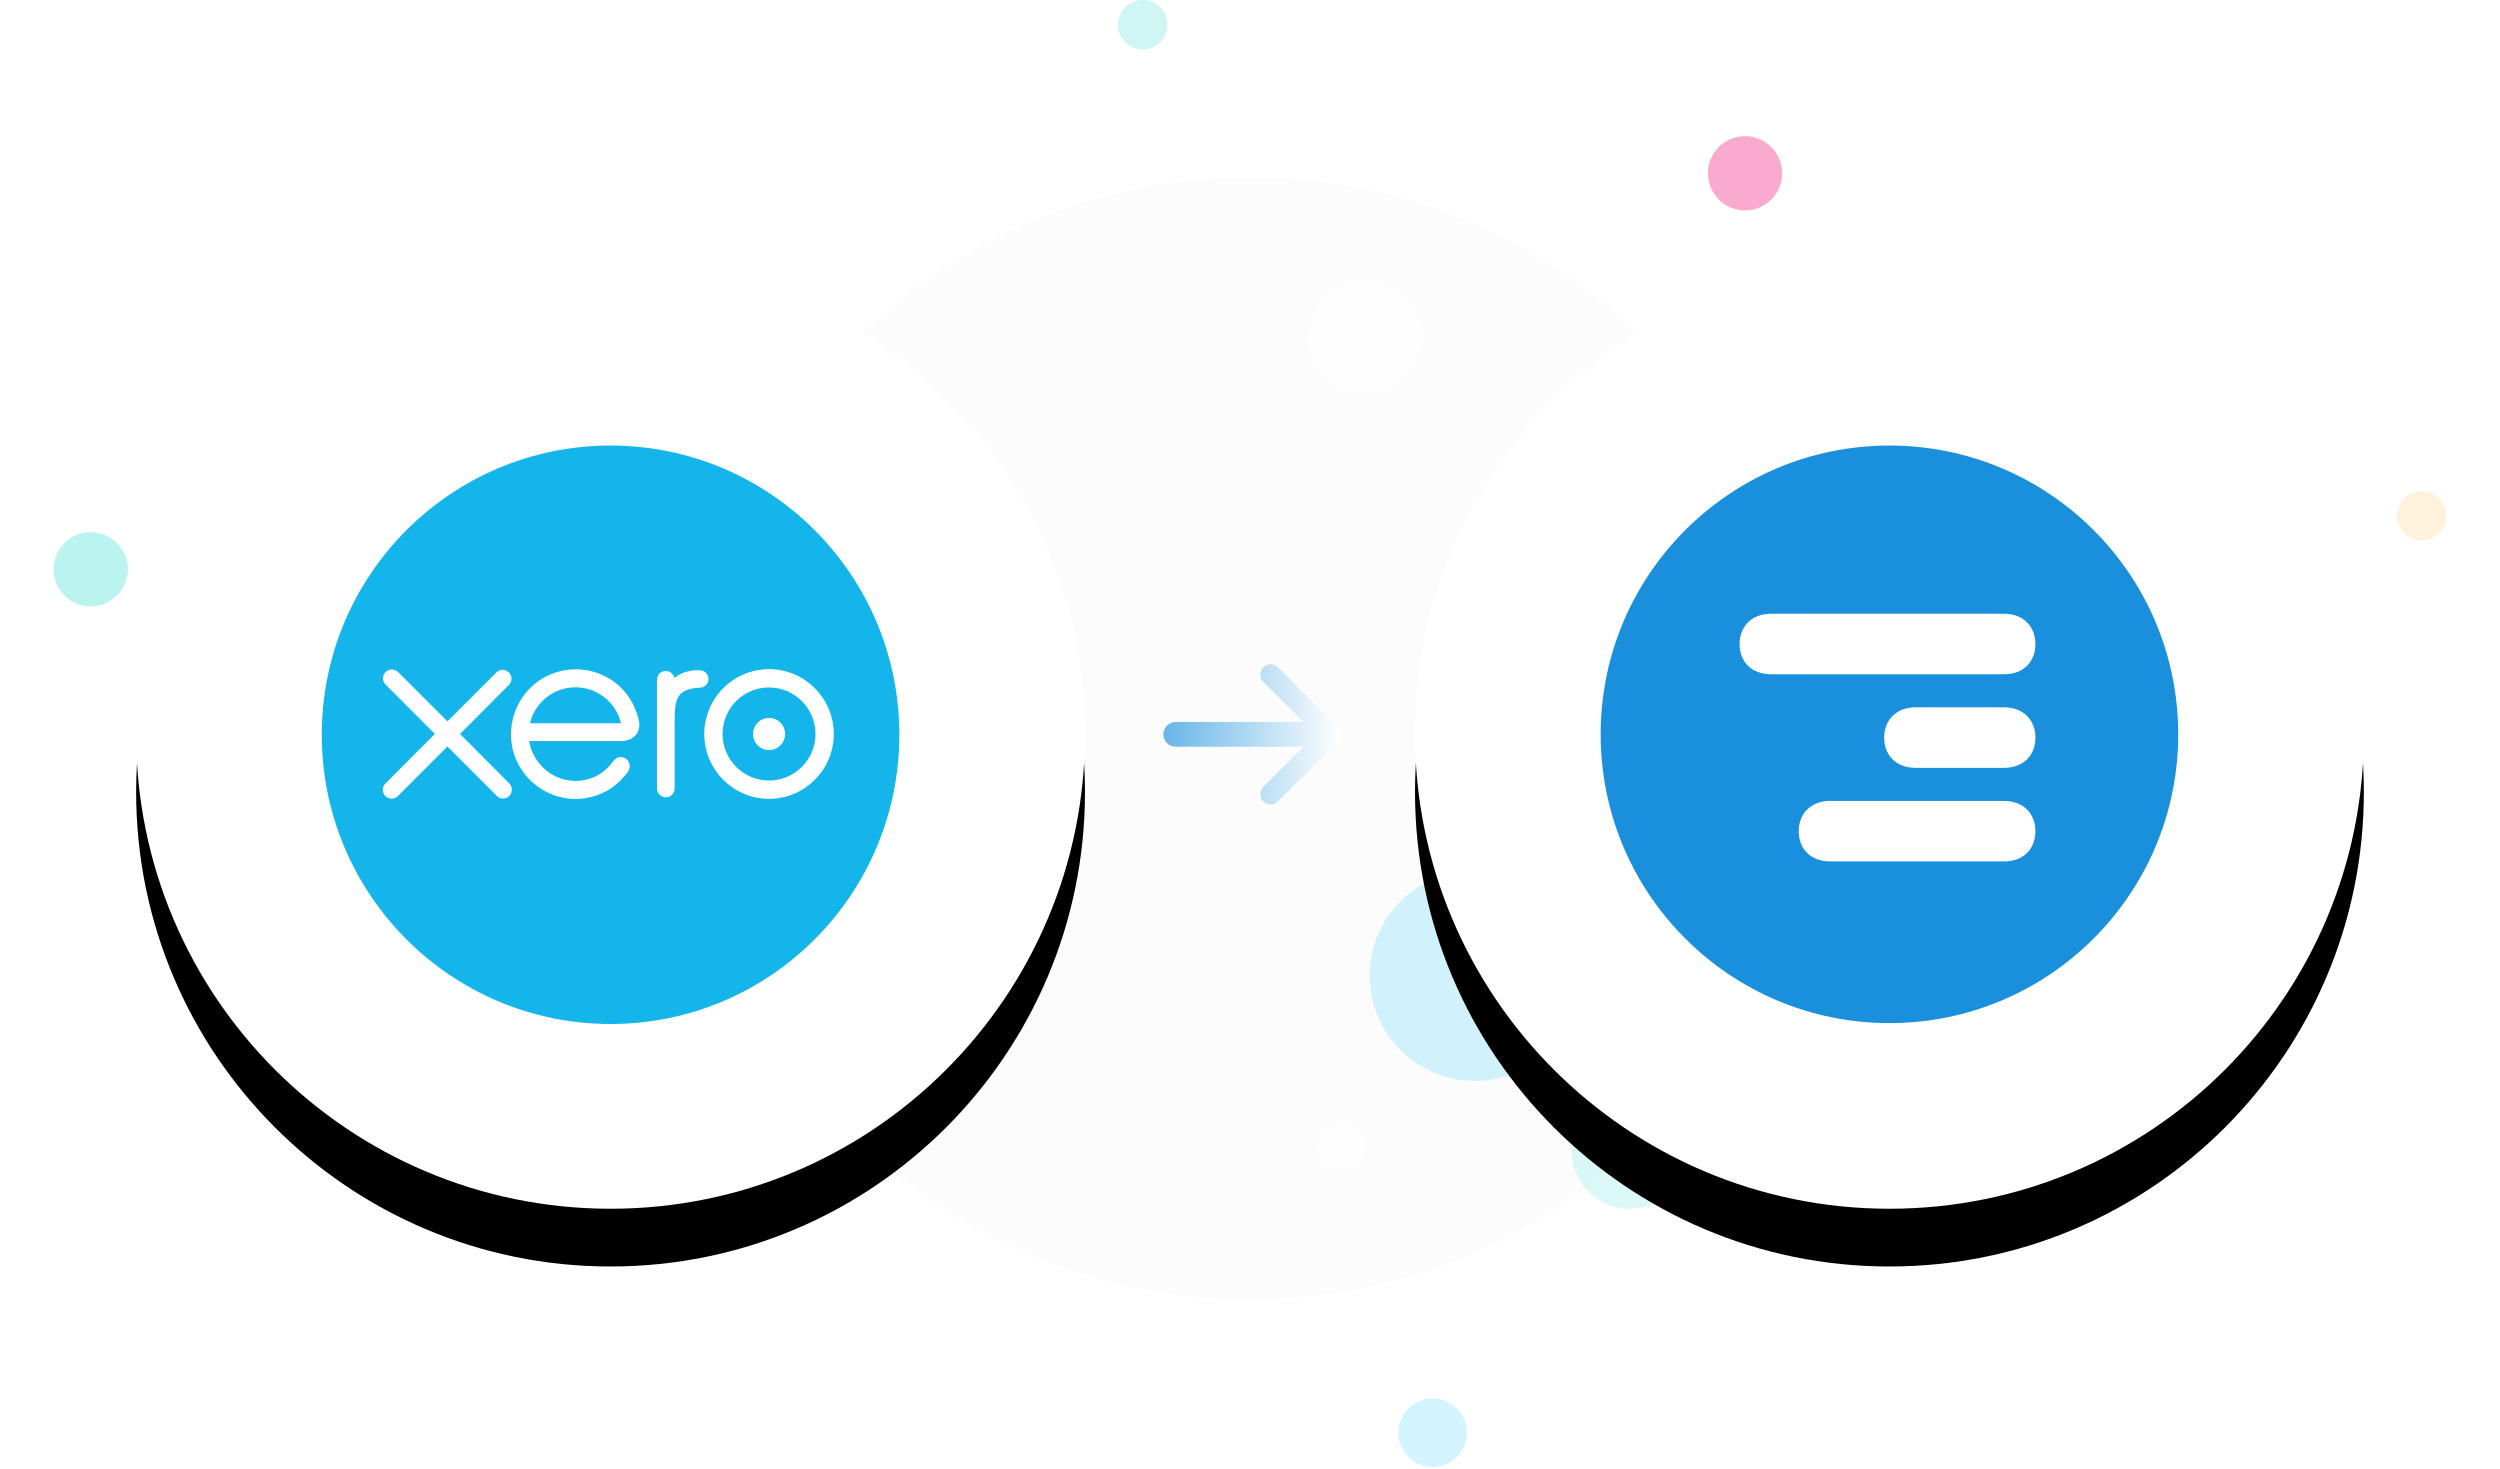
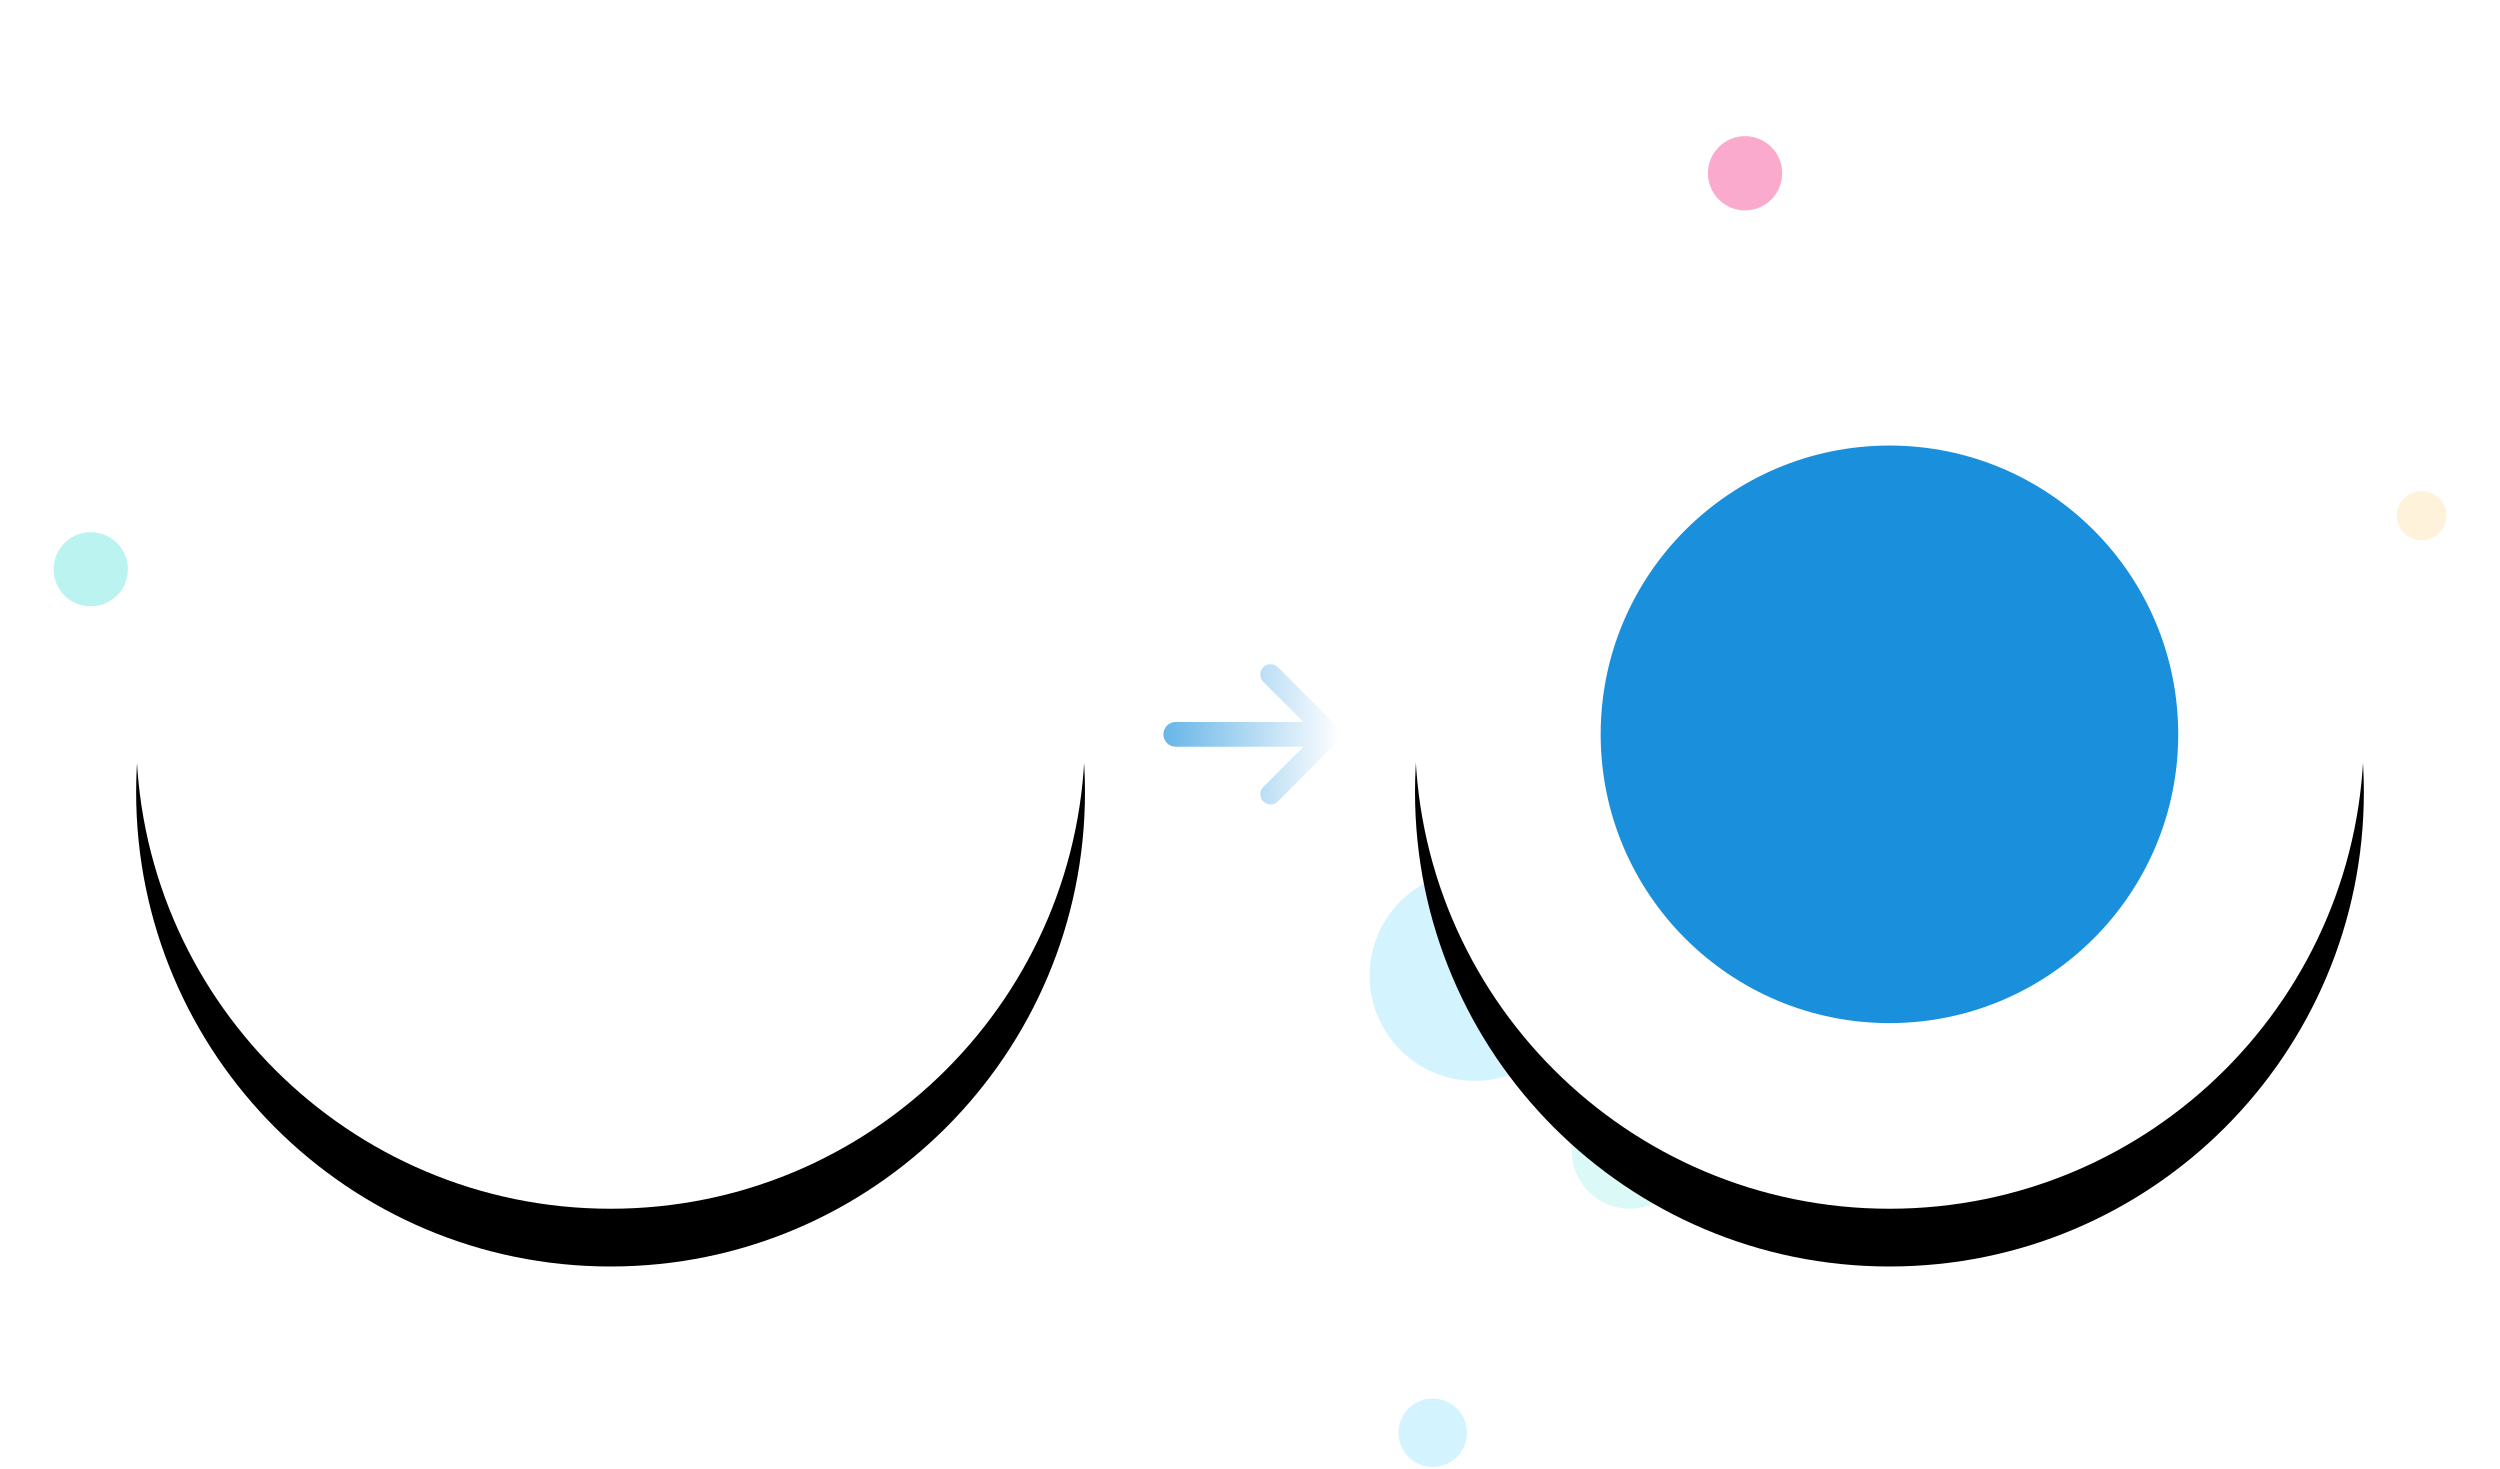
<svg xmlns="http://www.w3.org/2000/svg" fill="none" height="356" viewBox="0 0 606 356" width="606">
  <filter id="a" color-interpolation-filters="sRGB" filterUnits="userSpaceOnUse" height="296" width="296" x="310" y="37">
    <feFlood flood-opacity="0" result="BackgroundImageFix" />
    <feColorMatrix in="SourceAlpha" result="hardAlpha" type="matrix" values="0 0 0 0 0 0 0 0 0 0 0 0 0 0 0 0 0 0 127 0" />
    <feOffset dy="7" />
    <feGaussianBlur stdDeviation="16.5" />
    <feColorMatrix type="matrix" values="0 0 0 0 0 0 0 0 0 0 0 0 0 0 0 0 0 0 0.1 0" />
    <feBlend in2="BackgroundImageFix" mode="normal" result="effect1_dropShadow_920_1184" />
    <feColorMatrix in="SourceAlpha" result="hardAlpha" type="matrix" values="0 0 0 0 0 0 0 0 0 0 0 0 0 0 0 0 0 0 127 0" />
    <feOffset dy="7" />
    <feGaussianBlur stdDeviation="6" />
    <feColorMatrix type="matrix" values="0 0 0 0 0 0 0 0 0 0 0 0 0 0 0 0 0 0 0.16 0" />
    <feBlend in2="effect1_dropShadow_920_1184" mode="normal" result="effect2_dropShadow_920_1184" />
    <feBlend in="SourceGraphic" in2="effect2_dropShadow_920_1184" mode="normal" result="shape" />
  </filter>
  <filter id="b" color-interpolation-filters="sRGB" filterUnits="userSpaceOnUse" height="296" width="296" x="0" y="37">
    <feFlood flood-opacity="0" result="BackgroundImageFix" />
    <feColorMatrix in="SourceAlpha" result="hardAlpha" type="matrix" values="0 0 0 0 0 0 0 0 0 0 0 0 0 0 0 0 0 0 127 0" />
    <feOffset dy="7" />
    <feGaussianBlur stdDeviation="16.5" />
    <feColorMatrix type="matrix" values="0 0 0 0 0 0 0 0 0 0 0 0 0 0 0 0 0 0 0.1 0" />
    <feBlend in2="BackgroundImageFix" mode="normal" result="effect1_dropShadow_920_1184" />
    <feColorMatrix in="SourceAlpha" result="hardAlpha" type="matrix" values="0 0 0 0 0 0 0 0 0 0 0 0 0 0 0 0 0 0 127 0" />
    <feOffset dy="7" />
    <feGaussianBlur stdDeviation="6" />
    <feColorMatrix type="matrix" values="0 0 0 0 0 0 0 0 0 0 0 0 0 0 0 0 0 0 0.16 0" />
    <feBlend in2="effect1_dropShadow_920_1184" mode="normal" result="effect2_dropShadow_920_1184" />
    <feBlend in="SourceGraphic" in2="effect2_dropShadow_920_1184" mode="normal" result="shape" />
  </filter>
  <linearGradient id="c" gradientUnits="userSpaceOnUse" x1="325" x2="260.245" y1="178.004" y2="178.004">
    <stop offset="0" stop-color="#fff" />
    <stop offset="1" stop-color="#1a90dc" />
  </linearGradient>
-   <path d="m303 315c75.111 0 136-60.889 136-136s-60.889-136-136-136-136 60.889-136 136 60.889 136 136 136z" fill="#868d92" fill-opacity=".03" />
  <path d="m218 221c7.732 0 14-6.268 14-14s-6.268-14-14-14-14 6.268-14 14 6.268 14 14 14z" fill="#fff" />
  <path d="m302.899 353.534c97.422 0 176.399-78.358 176.399-175.017 0-96.659-78.977-175.017-176.399-175.017-97.423 0-176.399 78.358-176.399 175.017 0 96.659 78.976 175.017 176.399 175.017z" stroke="#fff" stroke-opacity=".154" />
  <path d="m330.82 95.64c7.633 0 13.82-6.188 13.82-13.82s-6.187-13.82-13.82-13.82c-7.632 0-13.82 6.188-13.82 13.82s6.188 13.82 13.82 13.82z" fill="#fff" fill-opacity=".581" opacity=".61" />
  <path d="m423 51c4.971 0 9-4.029 9-9s-4.029-9-9-9-9 4.029-9 9 4.029 9 9 9z" fill="#f786b6" opacity=".702" />
  <path d="m95 130c9.389 0 17-7.611 17-17s-7.611-17-17-17c-9.389 0-17 7.611-17 17s7.611 17 17 17z" fill="#f786b6" />
  <path d="m395 293c7.732 0 14-6.268 14-14s-6.268-14-14-14-14 6.268-14 14 6.268 14 14 14z" fill="#64e4dd" opacity=".228" />
  <path d="m89 272c3.314 0 6-2.686 6-6s-2.686-6-6-6-6 2.686-6 6 2.686 6 6 6z" fill="#1a90dc" />
  <path d="m127 90c3.314 0 6-2.686 6-6s-2.686-6-6-6-6 2.686-6 6 2.686 6 6 6z" fill="#d43e88" />
-   <path d="m277 12c3.314 0 6-2.686 6-6s-2.686-6-6-6-6 2.686-6 6 2.686 6 6 6z" fill="#64e4dd" opacity=".297" />
  <path d="m587 131c3.314 0 6-2.686 6-6s-2.686-6-6-6-6 2.686-6 6 2.686 6 6 6z" fill="#ffca69" opacity=".249" />
  <path d="m22 146.989c4.971 0 9-4.03 9-9 0-4.971-4.029-9-9-9s-9 4.029-9 9c0 4.97 4.029 9 9 9z" fill="#64e4dd" fill-opacity=".497" opacity=".902" />
  <path d="m357.5 262c14.083 0 25.5-11.417 25.5-25.5s-11.417-25.5-25.5-25.5-25.5 11.417-25.5 25.5 11.417 25.5 25.5 25.5z" fill="#56d1ff" opacity=".259" />
  <path d="m347.292 355.584c4.58 0 8.292-3.712 8.292-8.292 0-4.579-3.712-8.292-8.292-8.292-4.579 0-8.292 3.713-8.292 8.292 0 4.58 3.713 8.292 8.292 8.292z" fill="#56d1ff" opacity=".26" />
  <path d="m522 114c6.627 0 12-5.373 12-12 0-6.627-5.373-12-12-12s-12 5.373-12 12c0 6.627 5.373 12 12 12z" fill="#64e4dd" opacity=".34" />
  <path d="m457 260c3.314 0 6-2.686 6-6s-2.686-6-6-6-6 2.686-6 6 2.686 6 6 6z" fill="#64e4dd" />
  <path d="m325 284c3.314 0 6-2.686 6-6s-2.686-6-6-6-6 2.686-6 6 2.686 6 6 6z" fill="#fff" fill-opacity=".19" />
  <path d="m309.644 161.62.12.112 14.504 14.504c.937.937.974 2.433.112 3.415l-.112.12-14.504 14.504c-.976.976-2.559.976-3.535 0-.937-.937-.975-2.433-.113-3.415l.113-.12 9.735-9.737h-30.964c-1.657 0-3-1.343-3-2.999 0-1.598 1.249-2.904 2.823-2.995l.177-.005h30.967l-9.738-9.737c-.937-.937-.975-2.433-.113-3.415l.113-.12c.937-.937 2.433-.974 3.415-.112z" fill="url(#c)" />
  <g filter="url(#a)">
    <path d="m458 293c63.513 0 115-51.487 115-115s-51.487-115-115-115-115 51.487-115 115 51.487 115 115 115z" fill="#000" />
  </g>
  <path d="m458 293c63.513 0 115-51.487 115-115s-51.487-115-115-115-115 51.487-115 115 51.487 115 115 115z" fill="#fff" />
  <path d="m458 248c38.66 0 70-31.34 70-70s-31.34-70-70-70-70 31.34-70 70 31.34 70 70 70z" fill="#1a90dc" />
-   <path clip-rule="evenodd" d="m485.759 194.139c4.741 0 7.625 3.142 7.625 7.337.002 4.294-2.882 7.334-7.623 7.334h-42.122c-4.741 0-7.625-3.038-7.625-7.334 0-4.195 2.884-7.337 7.625-7.337zm.002-22.685c4.741 0 7.625 3.142 7.625 7.337 0 4.296-2.884 7.334-7.625 7.334h-21.412c-4.738 0-7.623-3.038-7.623-7.334 0-4.195 2.885-7.337 7.623-7.337zm0-22.683c4.741 0 7.625 3.142 7.625 7.335 0 4.299-2.884 7.337-7.625 7.337h-56.458c-4.741 0-7.625-3.038-7.625-7.337 0-4.193 2.884-7.335 7.625-7.335z" fill="#fff" fill-rule="evenodd" />
  <g filter="url(#b)">
    <path d="m148 293c63.513 0 115-51.487 115-115s-51.487-115-115-115c-63.513 0-115 51.487-115 115s51.487 115 115 115z" fill="#000" />
  </g>
  <path d="m148 293c63.513 0 115-51.487 115-115s-51.487-115-115-115c-63.513 0-115 51.487-115 115s51.487 115 115 115z" fill="#fff" />
-   <path d="m148.002 248.217c38.658 0 69.998-31.391 69.998-70.109 0-38.724-31.337-70.108-69.998-70.108-38.662 0-70.002 31.384-70.002 70.108 0 38.718 31.34 70.109 70.002 70.109z" fill="#13b5ea" />
  <path d="m111.509 177.921 11.945-11.999c.358-.411.545-.943.525-1.488-.021-.545-.248-1.061-.636-1.444s-.907-.604-1.452-.618-1.075.18-1.482.543l-11.939 11.946-11.985-11.968c-.405-.399-.951-.621-1.52-.618-.569.004-1.112.234-1.512.638-.399.405-.622.952-.618 1.52s.233 1.112.638 1.511l11.944 11.959-11.938 11.967c-.211.195-.38.431-.498.692-.118.262-.182.544-.189.831s.044.573.15.84c.105.267.264.51.465.714.201.205.442.367.707.478.265.11.55.165.837.164.287-.002.571-.062.835-.175.264-.114.502-.279.7-.486l11.969-11.974 11.924 11.927c.293.313.674.529 1.093.622s.856.057 1.254-.102.74-.434.979-.79c.24-.356.367-.775.364-1.204.002-.281-.053-.559-.16-.818-.107-.26-.264-.495-.463-.694l-11.939-11.986zm71.012-.003c0 2.151 1.745 3.896 3.896 3.896 1.034 0 2.024-.411 2.755-1.142.73-.731 1.14-1.722 1.14-2.755 0-1.034-.411-2.024-1.142-2.755-.731-.73-1.723-1.14-2.756-1.14-2.141 0-3.884 1.746-3.884 3.896zm-7.372 0c0-6.217 5.049-11.282 11.265-11.282 6.203 0 11.262 5.065 11.262 11.282 0 6.218-5.056 11.282-11.262 11.282-2.989-.005-5.855-1.195-7.967-3.311-2.112-2.115-3.298-4.982-3.298-7.971zm-4.433 0c0 8.664 7.045 15.72 15.698 15.72s15.698-7.049 15.698-15.717c0-8.664-7.045-15.72-15.698-15.72-4.165.008-8.157 1.668-11.1 4.615s-4.596 6.941-4.598 11.105zm-1.113-15.449h-.654c-1.98 0-3.887.623-5.48 1.855-.11-.477-.377-.902-.758-1.207-.381-.306-.855-.473-1.343-.476-.28 0-.556.055-.814.162s-.492.265-.689.463-.353.433-.459.691c-.106.259-.159.536-.158.815l.006 26.476c.031.547.27 1.062.668 1.438s.926.585 1.474.585c.548-.001 1.075-.212 1.472-.589.397-.378.634-.893.663-1.44v-16.281c0-5.423.499-7.617 5.137-8.197.437-.053.898-.044.904-.044 1.266-.047 2.17-.922 2.17-2.103-.002-.57-.229-1.115-.632-1.517-.404-.402-.95-.628-1.519-.628zm-41.102 12.866c0-.063.006-.125.009-.181.623-2.46 2.053-4.639 4.062-6.19 2.008-1.551 4.479-2.383 7.017-2.363 2.537.02 4.995.89 6.979 2.472s3.38 3.783 3.965 6.252h-22.035zm26.411-.406c-.922-4.372-3.313-7.966-6.951-10.272-2.636-1.655-5.703-2.493-8.814-2.41-3.112.083-6.129 1.084-8.673 2.878-2.574 1.851-4.536 4.431-5.632 7.406s-1.276 6.21-.518 9.289c.792 3.064 2.485 5.821 4.86 7.913 2.375 2.093 5.322 3.426 8.462 3.828 1.896.23 3.741.124 5.642-.374 1.666-.405 3.252-1.083 4.695-2.008 1.518-.975 2.787-2.265 4.021-3.808.019-.031.044-.053.069-.084.854-1.06.695-2.575-.24-3.291-.792-.608-2.12-.854-3.161.486-.225.324-.477.654-.748.982-.833.919-1.864 1.807-3.099 2.499-1.577.842-3.366 1.318-5.268 1.331-6.228-.072-9.557-4.426-10.745-7.53-.207-.589-.366-1.193-.476-1.807l-.032-.328h22.35c3.061-.068 4.707-2.234 4.252-4.706z" fill="#fff" />
</svg>